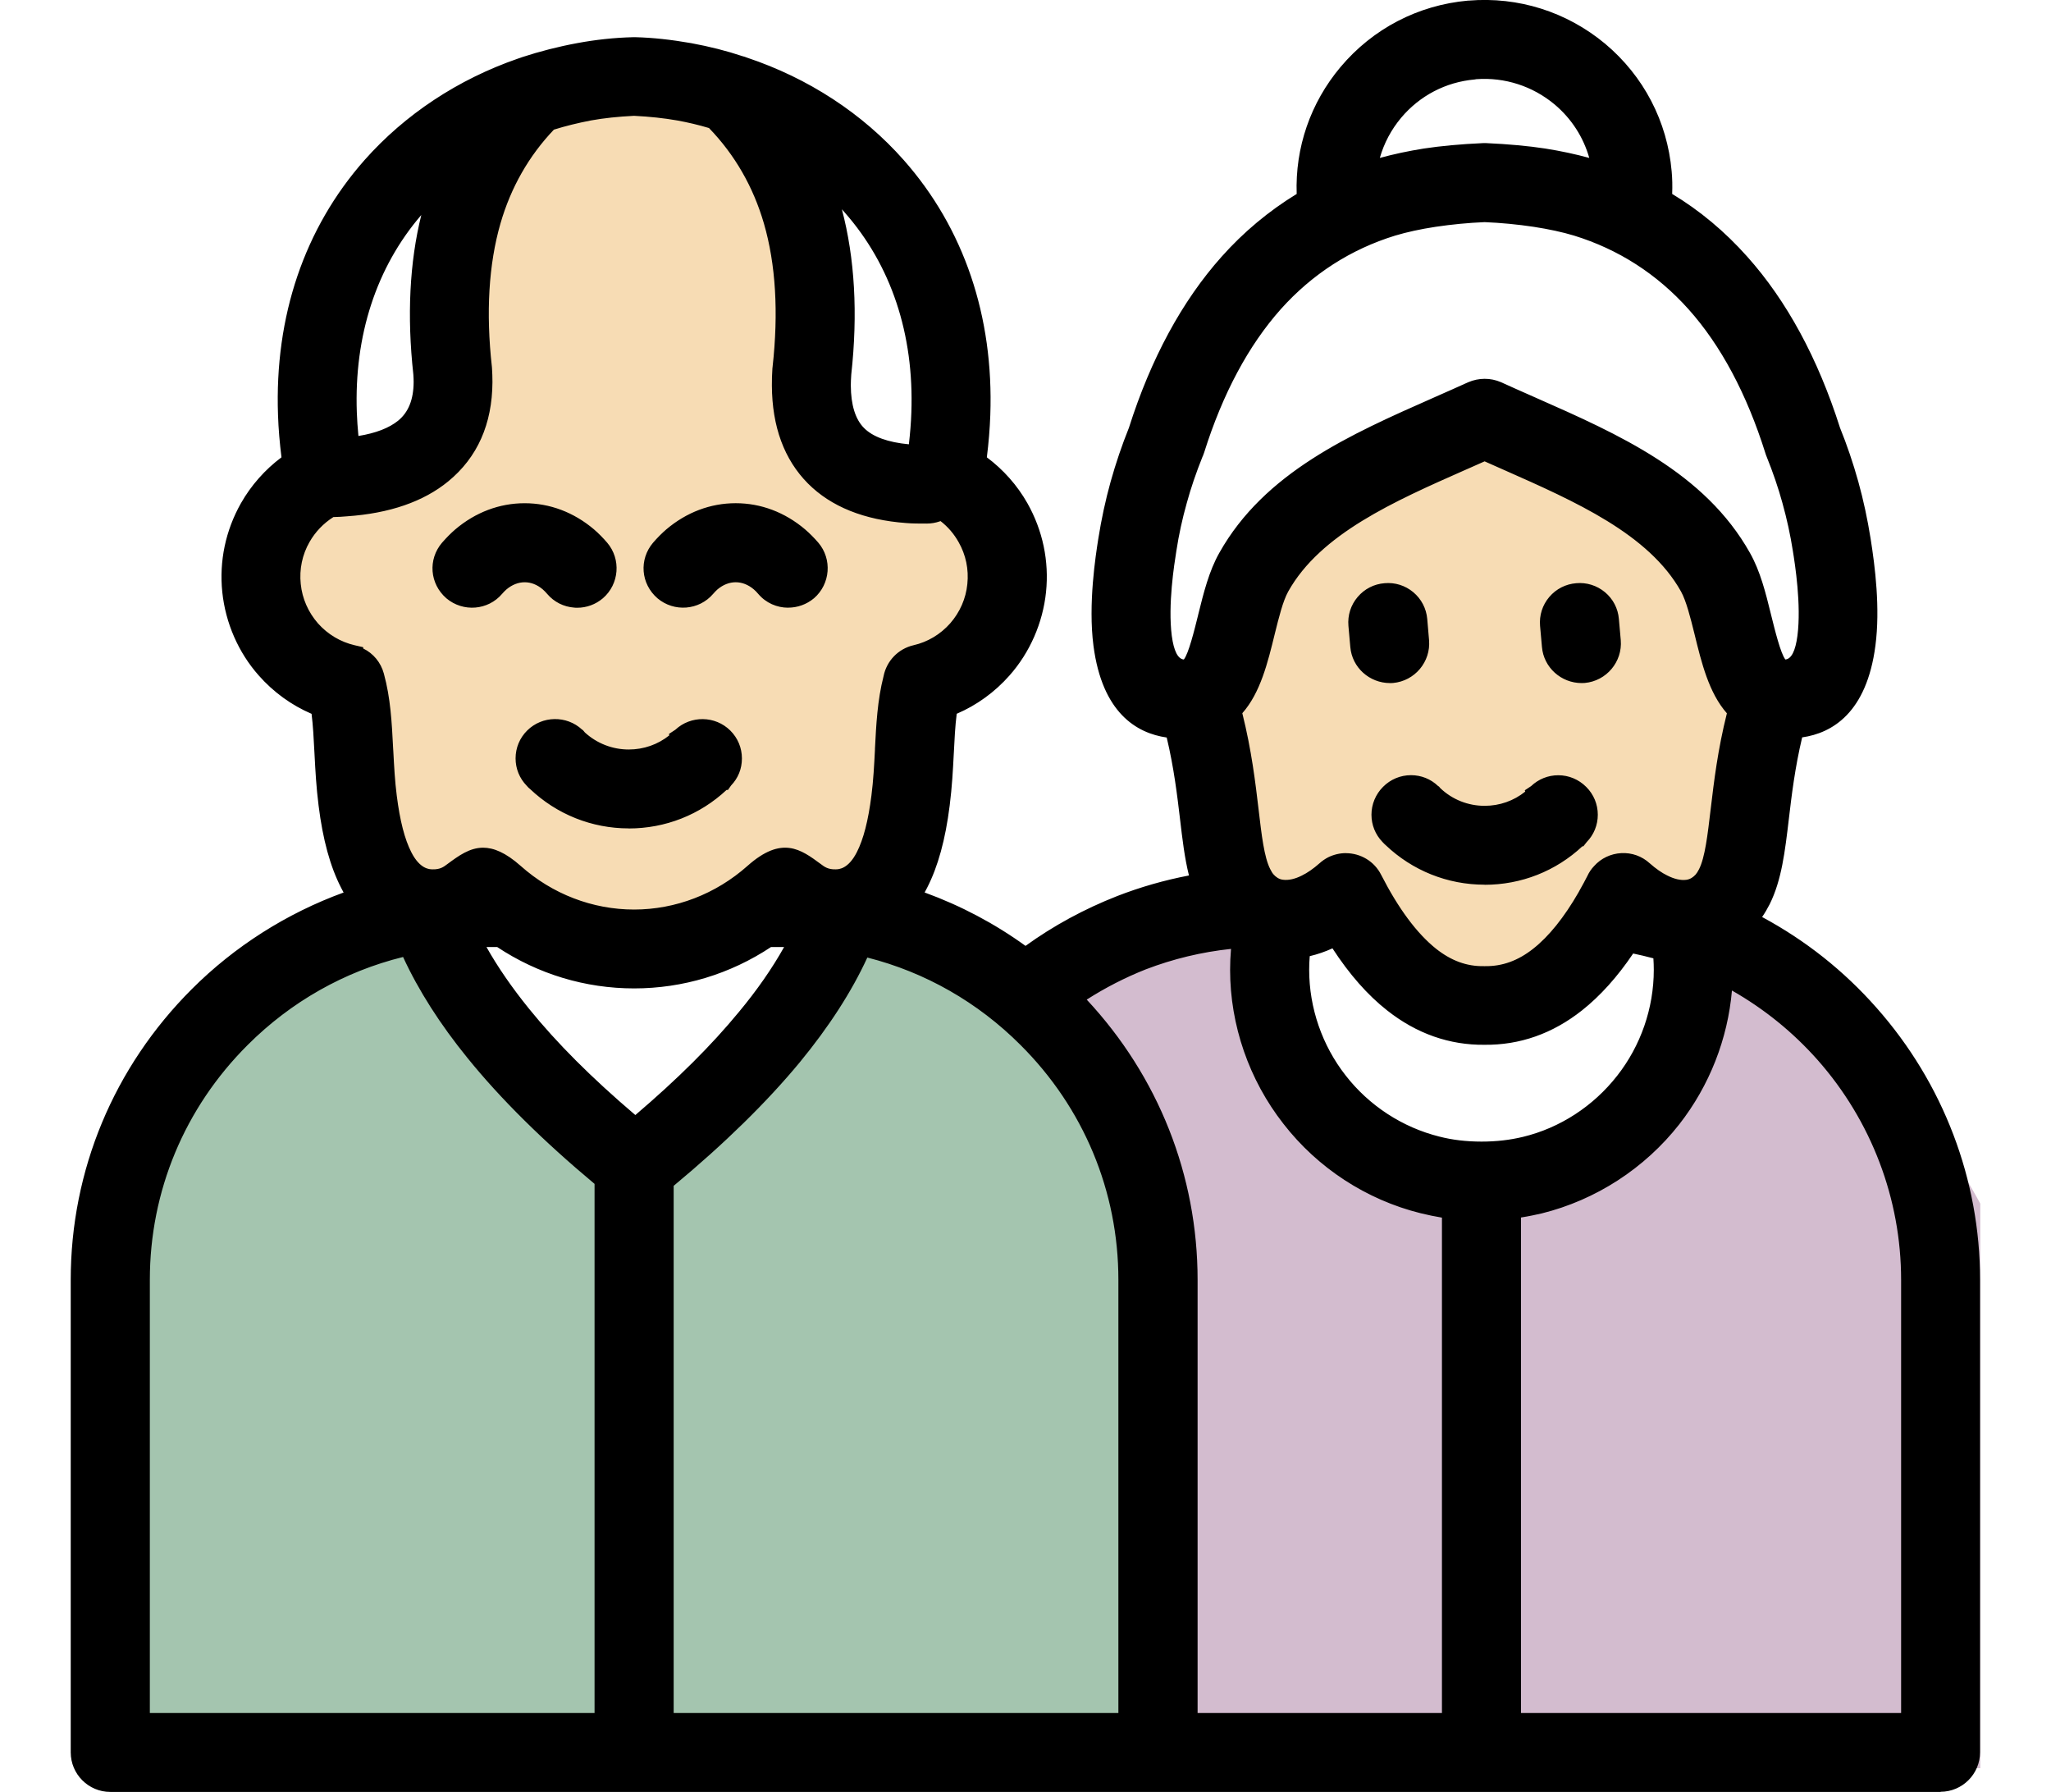
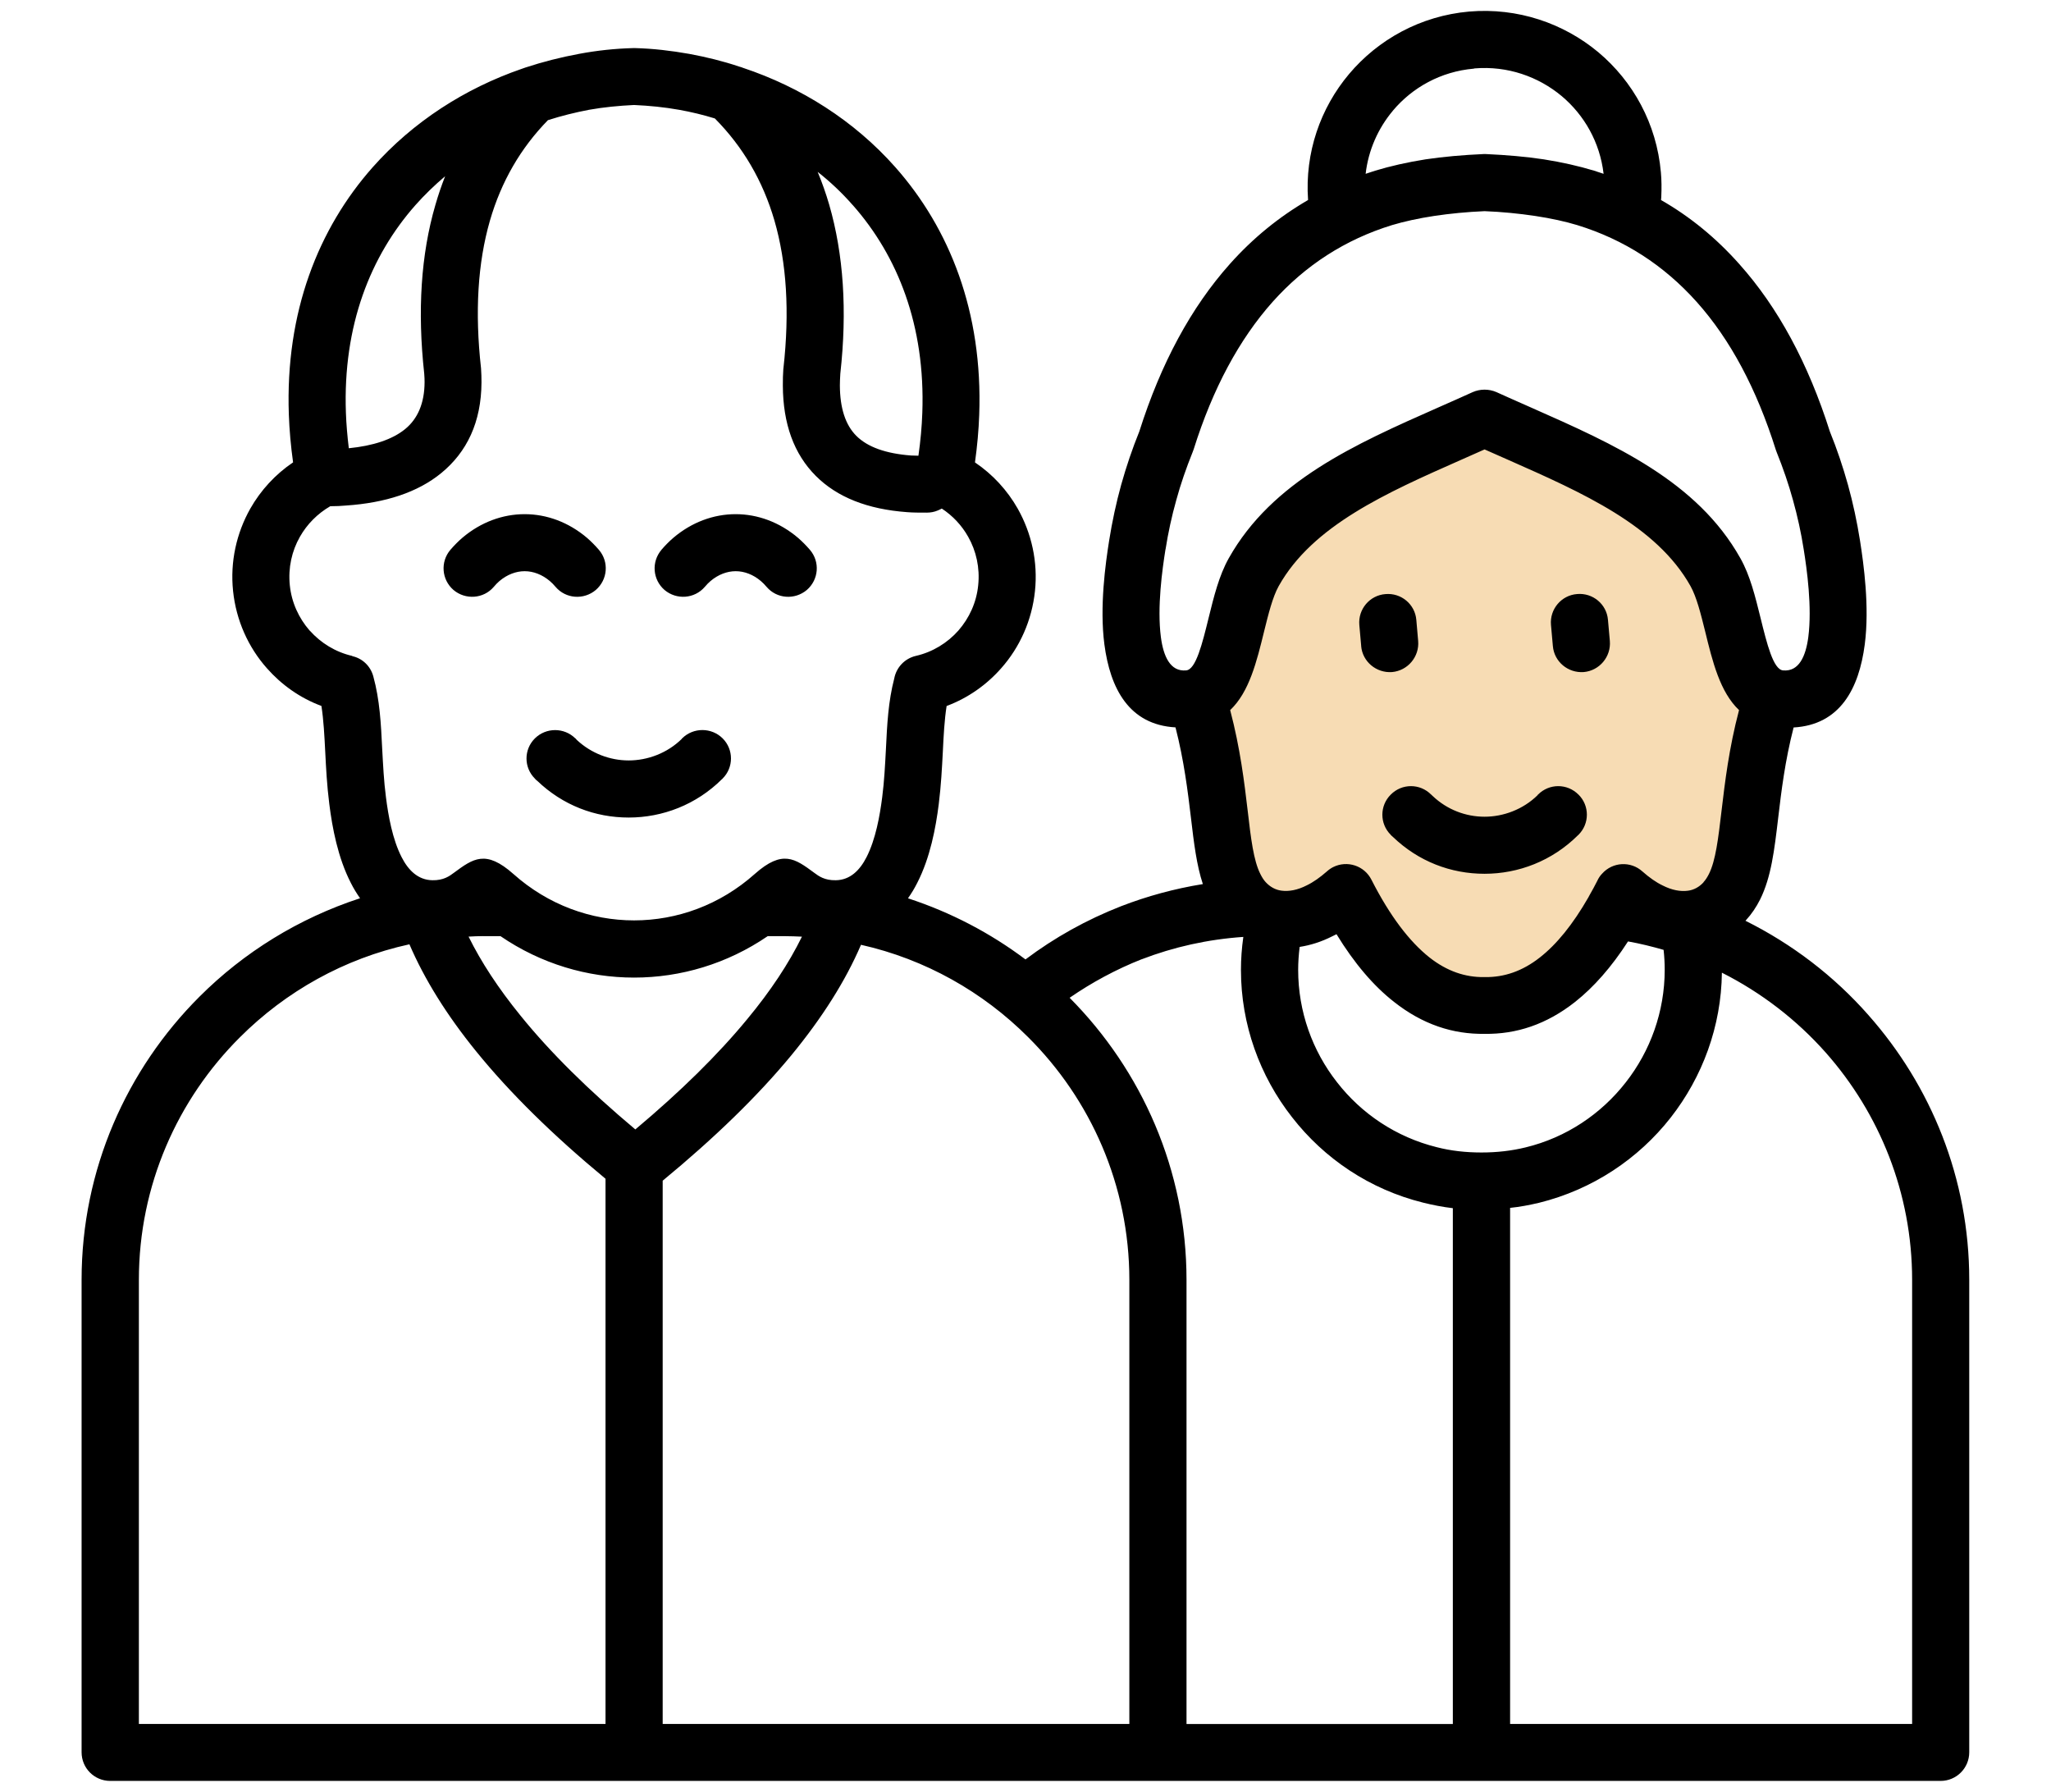
<svg xmlns="http://www.w3.org/2000/svg" width="87" height="76" viewBox="0 0 87 76" fill="none">
  <g clip-path="url(#clip0_584_681)">
-     <path d="M44.5 43.5C45.7 41.5 50 40 52 39.5L54.5 42L56.5 47.5L62 49L69.5 47.5L71.5 39.5H72.5C77.7 40.7 82.667 48.333 84.5 52V75L40 74.5V53C40 48 43 46 44.5 43.5Z" fill="#D3BCCF" />
-     <path d="M9.5 43.5C10.7 41.5 15 40 17 39.5L19.5 42L27 49L36.5 39.5H37.5C42.7 40.7 47.667 48.333 49.5 52V75L5 74.5V53C5 48 8 46 9.5 43.5Z" fill="#A4C5AF" />
    <path d="M54.5 23.5C56.5 21.1 61 19.167 63 18.5L69.5 21L73.5 26.5L75 33.5L73.5 40.5L69.5 39C68 40.5 65 42.5 63 42.5C61 42.5 60.5 42 59 40.5C57.5 39 56 39 53.5 39C51.5 39 52 36.667 52.5 35.5L51.5 28.5C51.667 27.833 52.5 25.9 54.5 23.5Z" fill="#F7DCB4" />
-     <path d="M22 5.5C23.2 3.5 25.833 3.667 27 4C28.833 4.333 32.7 5.1 33.5 5.5C34.5 6 34.5 11 34.5 16C34.5 20 36.5 20.333 37.5 20C38.5 20.167 40.8 20.8 42 22C43.5 23.5 42.5 24.5 42 27C41.6 29 40.167 29.5 39.5 29.5C39.167 31 38.4 34.6 38 37C37.6 39.4 34.833 39.333 33.5 39L27 40C25.833 39.833 22.9 39.3 20.5 38.5C18.1 37.7 16.833 37.167 16.5 37C15.833 34.667 14.2 29.6 13 28C11.5 26 12.5 23 12.5 22C12.5 21 16 20 18 19.5C19.6 19.1 19.667 16 19.5 14.5C19.833 12.333 20.8 7.5 22 5.5Z" fill="#F7DCB4" />
    <path fill-rule="evenodd" clip-rule="evenodd" d="M28.056 23.319C28.215 23.135 28.385 22.961 28.563 22.809C29.345 22.145 30.273 21.807 31.205 21.807C32.138 21.807 33.065 22.145 33.848 22.809C34.026 22.963 34.197 23.135 34.355 23.319C34.792 23.829 34.73 24.585 34.223 25.023C33.714 25.451 32.952 25.401 32.517 24.89C32.439 24.799 32.359 24.715 32.276 24.645C31.951 24.368 31.575 24.226 31.207 24.226C30.839 24.226 30.464 24.368 30.137 24.645C30.055 24.715 29.973 24.799 29.897 24.89C29.46 25.399 28.699 25.451 28.189 25.023C27.682 24.584 27.625 23.829 28.058 23.319H28.056ZM19.105 23.319C19.265 23.135 19.434 22.961 19.612 22.809C20.394 22.145 21.322 21.807 22.255 21.807C23.187 21.807 24.114 22.145 24.897 22.809C25.075 22.963 25.244 23.135 25.404 23.319C25.841 23.829 25.779 24.585 25.272 25.023C24.765 25.451 24.001 25.401 23.566 24.89C23.488 24.799 23.408 24.715 23.325 24.645C22.998 24.368 22.622 24.226 22.255 24.226C21.887 24.226 21.511 24.368 21.184 24.645C21.102 24.715 21.021 24.799 20.945 24.89C20.512 25.399 19.746 25.451 19.237 25.023C18.731 24.584 18.672 23.829 19.105 23.319ZM24.469 31.384C25.083 31.955 25.874 32.252 26.669 32.252C27.465 32.252 28.303 31.946 28.924 31.334L28.92 31.325L28.936 31.315C29.41 30.846 30.178 30.846 30.652 31.315C31.125 31.785 31.125 32.55 30.652 33.02L30.637 33.04H30.631C29.535 34.132 28.102 34.674 26.669 34.674C25.237 34.674 23.869 34.153 22.784 33.112C22.756 33.092 22.73 33.072 22.706 33.042L22.689 33.022C22.215 32.552 22.215 31.787 22.689 31.317C23.163 30.848 23.931 30.848 24.404 31.317L24.421 31.326C24.44 31.347 24.455 31.367 24.471 31.388L24.469 31.384ZM66.957 33.7C67.431 34.169 67.431 34.935 66.957 35.405L66.94 35.425H66.934C65.838 36.517 64.406 37.059 62.973 37.059C61.54 37.059 60.172 36.538 59.086 35.497C59.059 35.477 59.032 35.447 59.008 35.427L58.993 35.407C58.519 34.937 58.519 34.171 58.993 33.702C59.466 33.222 60.234 33.222 60.708 33.702L60.724 33.712C60.741 33.732 60.758 33.752 60.773 33.761C61.386 34.344 62.178 34.639 62.973 34.639C63.768 34.639 64.606 34.333 65.227 33.721L65.223 33.712L65.24 33.702C65.714 33.222 66.481 33.222 66.957 33.702V33.7ZM68.287 27.187C68.343 27.851 67.85 28.443 67.182 28.504C66.514 28.554 65.925 28.064 65.87 27.401L65.79 26.503C65.732 25.839 66.227 25.247 66.895 25.195C67.561 25.134 68.152 25.624 68.207 26.288L68.287 27.185V27.187ZM57.74 27.402L57.66 26.505C57.603 25.841 58.097 25.249 58.766 25.197C59.433 25.136 60.022 25.626 60.078 26.29L60.156 27.187C60.212 27.851 59.719 28.443 59.05 28.504C58.385 28.554 57.794 28.064 57.738 27.401L57.74 27.402ZM81.109 73.118H64.056V51.229C64.472 51.188 64.881 51.107 65.282 51.014C67.557 50.452 69.499 49.147 70.868 47.4C72.217 45.675 73.013 43.531 73.04 41.254C74.718 42.101 76.214 43.255 77.446 44.644C79.721 47.216 81.109 50.595 81.109 54.282V73.118ZM5.891 54.282C5.891 50.27 7.534 46.624 10.18 43.991C12.122 42.051 14.601 40.653 17.367 40.05C18.003 41.53 18.947 43.051 20.201 44.594C21.625 46.35 23.453 48.147 25.685 49.994V73.118H5.891V54.282ZM13.142 26.748C13.607 27.269 14.231 27.657 14.943 27.82V27.829C15.361 27.92 15.712 28.237 15.835 28.686C16.11 29.687 16.16 30.687 16.213 31.779C16.249 32.432 16.282 33.127 16.37 33.8C16.47 34.596 16.648 35.597 17.035 36.352C17.315 36.903 17.728 37.322 18.339 37.333C18.811 37.343 19.066 37.159 19.255 37.016C20.073 36.413 20.601 36.026 21.775 37.066C23.252 38.383 25.075 39.036 26.896 39.036C28.717 39.036 30.54 38.383 32.017 37.066C33.192 36.024 33.719 36.413 34.537 37.016C34.727 37.159 34.979 37.343 35.453 37.333C36.066 37.324 36.477 36.905 36.758 36.352C37.144 35.597 37.322 34.596 37.423 33.8C37.51 33.127 37.544 32.432 37.579 31.779C37.629 30.727 37.679 29.747 37.932 28.778C38.017 28.319 38.365 27.931 38.85 27.818C39.563 27.655 40.188 27.267 40.651 26.746C41.115 26.215 41.422 25.552 41.494 24.817C41.57 24.083 41.41 23.367 41.067 22.764C40.797 22.284 40.416 21.876 39.95 21.57C39.887 21.6 39.829 21.631 39.777 21.651C39.632 21.713 39.476 21.742 39.309 21.742C38.999 21.742 38.722 21.742 38.482 21.722C36.8 21.6 35.509 21.09 34.602 20.181C33.677 19.252 33.214 17.976 33.207 16.353C33.205 16.097 33.212 15.873 33.227 15.66L33.233 15.61C33.498 13.23 33.37 11.148 32.85 9.352C32.359 7.668 31.516 6.228 30.323 5.024C29.825 4.87 29.317 4.748 28.806 4.657C28.177 4.544 27.537 4.482 26.894 4.453C26.253 4.484 25.612 4.545 24.982 4.657C24.395 4.77 23.814 4.913 23.243 5.096C22.085 6.281 21.262 7.7 20.783 9.354C20.264 11.151 20.138 13.234 20.404 15.613L20.407 15.663C20.419 15.826 20.424 16.01 20.424 16.214C20.417 17.909 19.803 19.174 18.72 20.062C17.713 20.889 16.331 21.329 14.686 21.44C14.478 21.46 14.253 21.47 14.01 21.47C13.463 21.787 13.023 22.236 12.722 22.766C12.378 23.369 12.218 24.083 12.293 24.819C12.367 25.553 12.674 26.217 13.138 26.748H13.142ZM17.622 8.7C18.012 8.26 18.436 7.852 18.882 7.474C18.726 7.872 18.586 8.28 18.466 8.7C17.856 10.793 17.702 13.182 17.995 15.847C18.007 15.99 18.01 16.112 18.01 16.205C18.007 17.113 17.711 17.766 17.189 18.195C16.643 18.643 15.82 18.909 14.796 19.011C14.733 18.49 14.69 17.989 14.673 17.51C14.539 13.805 15.717 10.854 17.622 8.7ZM36.174 8.7C38.077 10.853 39.257 13.805 39.123 17.51C39.103 18.093 39.047 18.705 38.958 19.328C38.855 19.328 38.751 19.319 38.644 19.319C37.573 19.237 36.798 18.961 36.321 18.482C35.862 18.022 35.63 17.308 35.626 16.348C35.626 16.205 35.633 16.042 35.645 15.847C35.942 13.173 35.782 10.784 35.173 8.679C35.033 8.199 34.87 7.739 34.684 7.29C35.217 7.709 35.715 8.178 36.172 8.7H36.174ZM28.11 50.076C30.315 48.258 32.133 46.493 33.56 44.766C34.879 43.164 35.866 41.601 36.522 40.071C39.251 40.683 41.697 42.072 43.614 43.991C46.26 46.624 47.905 50.27 47.905 54.282V73.118H28.11V50.076ZM20.491 39.703C20.285 39.703 20.08 39.713 19.876 39.724C20.409 40.805 21.141 41.92 22.078 43.073C23.341 44.635 24.966 46.239 26.95 47.902C28.87 46.289 30.451 44.737 31.694 43.227C32.686 42.033 33.461 40.859 34.017 39.726C33.781 39.716 33.543 39.705 33.303 39.705H32.564C30.845 40.879 28.872 41.462 26.896 41.462C24.921 41.462 22.949 40.879 21.231 39.705H20.491V39.703ZM48.427 40.684C47.342 41.113 46.318 41.666 45.372 42.318C48.432 45.401 50.33 49.629 50.33 54.284V73.12H61.627V51.242C61.198 51.192 60.778 51.109 60.366 51.007C58.101 50.445 56.17 49.139 54.806 47.383C53.438 45.638 52.639 43.453 52.639 41.135C52.639 40.675 52.673 40.206 52.74 39.737C51.231 39.839 49.782 40.165 48.427 40.686V40.684ZM49.438 23.298C49.302 24.155 49.077 25.748 49.243 27.024C49.35 27.831 49.637 28.495 50.313 28.433C50.727 28.404 50.999 27.3 51.27 26.197C51.489 25.309 51.709 24.411 52.123 23.675C53.959 20.407 57.469 18.846 60.983 17.293C61.583 17.028 62.183 16.763 62.471 16.63C62.78 16.496 63.144 16.487 63.476 16.63C63.764 16.763 64.365 17.028 64.965 17.293C68.477 18.846 71.991 20.407 73.823 23.675C74.239 24.409 74.456 25.309 74.677 26.197C74.949 27.3 75.22 28.402 75.635 28.433C76.311 28.495 76.597 27.831 76.705 27.024C76.87 25.748 76.647 24.155 76.51 23.298C76.4 22.594 76.248 21.9 76.054 21.205C75.869 20.531 75.636 19.856 75.361 19.172C75.348 19.142 75.337 19.111 75.328 19.081C74.512 16.489 73.394 14.395 71.97 12.804C70.58 11.251 68.893 10.159 66.903 9.547C66.396 9.393 65.793 9.261 65.119 9.159C64.437 9.057 63.714 8.985 62.975 8.956C62.237 8.987 61.514 9.057 60.832 9.159C60.158 9.261 59.556 9.395 59.048 9.547C57.06 10.159 55.371 11.251 53.981 12.804C52.565 14.397 51.448 16.468 50.635 19.052C50.621 19.092 50.608 19.133 50.59 19.174C50.315 19.858 50.081 20.531 49.897 21.206C49.702 21.9 49.551 22.596 49.441 23.298H49.438ZM59.08 4.698C59.912 3.707 61.12 3.034 62.51 2.912L62.553 2.901C63.945 2.787 65.251 3.247 66.243 4.074C67.204 4.881 67.865 6.035 68.022 7.372C67.888 7.331 67.752 7.279 67.615 7.238C66.974 7.043 66.252 6.88 65.481 6.758C64.736 6.645 63.909 6.574 63.027 6.534H62.928C62.046 6.574 61.217 6.647 60.472 6.758C59.701 6.88 58.98 7.043 58.337 7.238C58.199 7.279 58.063 7.331 57.928 7.372C58.043 6.372 58.456 5.443 59.082 4.698H59.08ZM72.258 37.417C72.344 37.326 72.422 37.202 72.489 37.07C72.777 36.499 72.886 35.559 73.024 34.396C73.169 33.181 73.336 31.751 73.767 30.117C72.96 29.352 72.643 28.064 72.327 26.768C72.147 26.043 71.966 25.318 71.71 24.86C70.27 22.288 67.13 20.899 63.989 19.51C63.69 19.376 63.393 19.244 62.973 19.061C62.555 19.244 62.257 19.378 61.96 19.51C58.82 20.899 55.679 22.286 54.239 24.86C53.983 25.32 53.803 26.045 53.624 26.768C53.307 28.064 52.991 29.352 52.182 30.117C52.612 31.751 52.782 33.179 52.926 34.396C53.061 35.56 53.173 36.499 53.463 37.07C53.528 37.203 53.606 37.326 53.691 37.417C53.871 37.611 54.1 37.743 54.36 37.775C54.667 37.816 55.033 37.754 55.431 37.55C55.707 37.417 55.995 37.213 56.285 36.959C56.363 36.888 56.453 36.825 56.551 36.775C57.147 36.478 57.876 36.714 58.177 37.317C58.963 38.858 59.784 39.93 60.632 40.605C61.382 41.196 62.159 41.452 62.954 41.441H63.001C63.796 41.45 64.573 41.196 65.323 40.605C66.026 40.054 66.712 39.216 67.375 38.062C67.39 38.032 67.406 38.001 67.423 37.971C67.535 37.777 67.646 37.573 67.754 37.359C67.804 37.248 67.871 37.144 67.96 37.053C68.406 36.553 69.174 36.512 69.67 36.962C69.96 37.218 70.248 37.422 70.525 37.554C70.924 37.758 71.29 37.819 71.595 37.778C71.853 37.747 72.084 37.615 72.262 37.42L72.258 37.417ZM70.614 41.133C70.614 40.857 70.599 40.571 70.567 40.286C70.073 40.143 69.571 40.02 69.058 39.928C68.354 41.02 67.603 41.868 66.817 42.491C65.604 43.45 64.316 43.869 62.973 43.848C61.631 43.869 60.343 43.45 59.13 42.491C58.27 41.818 57.454 40.868 56.692 39.622C56.631 39.653 56.571 39.683 56.508 39.713C56.044 39.948 55.581 40.091 55.129 40.161C55.089 40.488 55.066 40.814 55.066 41.131C55.066 42.908 55.672 44.572 56.713 45.899C57.751 47.236 59.221 48.227 60.944 48.655C61.54 48.809 62.176 48.88 62.841 48.88C63.506 48.88 64.127 48.807 64.712 48.664C66.44 48.245 67.916 47.246 68.96 45.909C70.002 44.581 70.614 42.908 70.614 41.131V41.133ZM79.256 43.053C77.799 41.398 76.025 40.041 74.038 39.051C74.044 39.051 74.051 39.041 74.059 39.03C74.295 38.774 74.495 38.479 74.659 38.153C75.131 37.203 75.265 36.07 75.43 34.672C75.56 33.569 75.716 32.272 76.082 30.854C78.058 30.741 78.857 29.199 79.1 27.332C79.308 25.739 79.053 23.912 78.899 22.931C78.771 22.124 78.6 21.329 78.388 20.563C78.171 19.788 77.916 19.031 77.621 18.306C76.701 15.407 75.421 13.037 73.778 11.2C72.799 10.098 71.689 9.187 70.458 8.484C70.461 8.433 70.465 8.392 70.469 8.351V8.34C70.485 7.982 70.482 7.635 70.452 7.309C70.272 5.246 69.27 3.449 67.797 2.214C66.325 0.988 64.383 0.315 62.321 0.49H62.319C60.256 0.673 58.457 1.675 57.222 3.143C56.012 4.583 55.343 6.472 55.486 8.483C54.256 9.197 53.149 10.096 52.167 11.198C50.527 13.035 49.246 15.404 48.327 18.302C48.033 19.027 47.777 19.782 47.559 20.559C47.347 21.325 47.176 22.121 47.048 22.927C46.892 23.909 46.638 25.735 46.846 27.328C47.091 29.196 47.888 30.739 49.863 30.85C50.227 32.269 50.384 33.565 50.516 34.668C50.644 35.761 50.757 36.69 51.023 37.496C49.821 37.691 48.659 38.007 47.554 38.435C46.093 39.006 44.733 39.763 43.499 40.692C42.007 39.57 40.327 38.691 38.515 38.099C38.66 37.895 38.79 37.68 38.907 37.447C39.458 36.374 39.694 35.108 39.82 34.108C39.92 33.302 39.957 32.577 39.993 31.892C40.026 31.199 40.061 30.535 40.154 29.943C41.059 29.606 41.849 29.046 42.47 28.341C43.258 27.453 43.774 26.308 43.902 25.064C44.031 23.829 43.757 22.614 43.17 21.572C42.73 20.797 42.113 20.122 41.357 19.612C41.453 18.918 41.514 18.243 41.537 17.59C41.693 13.221 40.275 9.688 37.982 7.095C36.23 5.115 33.972 3.696 31.519 2.878C31.469 2.858 31.415 2.837 31.361 2.826C30.665 2.591 29.953 2.418 29.234 2.285C28.476 2.151 27.712 2.06 26.95 2.04H26.854C26.088 2.06 25.319 2.142 24.559 2.285C23.786 2.428 23.024 2.622 22.279 2.867C22.229 2.888 22.18 2.899 22.132 2.919C19.733 3.746 17.527 5.156 15.808 7.094C13.514 9.686 12.096 13.219 12.252 17.588C12.276 18.241 12.335 18.916 12.432 19.61C11.676 20.12 11.059 20.795 10.618 21.57C10.03 22.612 9.758 23.827 9.886 25.062C10.015 26.308 10.531 27.451 11.319 28.339C11.94 29.044 12.729 29.606 13.634 29.941C13.727 30.533 13.761 31.197 13.796 31.89C13.831 32.575 13.867 33.3 13.969 34.106C14.095 35.108 14.331 36.373 14.881 37.445C14.998 37.68 15.13 37.893 15.273 38.097C12.677 38.945 10.349 40.384 8.461 42.272C5.375 45.354 3.461 49.603 3.461 54.278V74.318C3.461 74.991 4.003 75.533 4.674 75.533H82.318C82.987 75.533 83.532 74.991 83.532 74.318V54.278C83.532 49.979 81.911 46.05 79.252 43.049L79.256 43.053Z" fill="black" />
-     <path d="M82.322 76H4.678C3.753 76 3 75.247 3 74.322V54.282C3 49.638 4.825 45.258 8.138 41.949C9.946 40.141 12.161 38.733 14.575 37.854C14.537 37.789 14.504 37.723 14.471 37.656C14.008 36.756 13.694 35.614 13.514 34.167C13.415 33.383 13.378 32.689 13.343 32.018L13.335 31.87C13.306 31.302 13.278 30.763 13.216 30.275C12.369 29.913 11.598 29.355 10.975 28.648C10.113 27.677 9.565 26.421 9.429 25.112C9.294 23.803 9.567 22.501 10.219 21.345C10.65 20.587 11.241 19.917 11.94 19.396C11.864 18.79 11.813 18.191 11.793 17.607C11.642 13.414 12.913 9.673 15.465 6.787C17.18 4.851 19.43 3.364 21.972 2.485C22.006 2.472 22.037 2.461 22.07 2.452C22.084 2.448 22.095 2.444 22.108 2.439L22.137 2.427C22.896 2.179 23.682 1.977 24.479 1.83C25.259 1.684 26.055 1.598 26.846 1.578H26.948H26.967C27.693 1.597 28.463 1.68 29.319 1.83C30.113 1.977 30.821 2.157 31.49 2.381C31.564 2.398 31.629 2.422 31.685 2.444C34.29 3.314 36.59 4.816 38.335 6.789C40.886 9.675 42.157 13.415 42.007 17.607C41.986 18.181 41.938 18.782 41.86 19.396C42.559 19.917 43.152 20.585 43.581 21.343C44.233 22.499 44.506 23.801 44.371 25.11C44.235 26.418 43.685 27.675 42.823 28.647C42.2 29.353 41.431 29.911 40.582 30.273C40.515 30.802 40.487 31.388 40.461 31.914L40.457 31.979C40.422 32.662 40.385 33.366 40.284 34.166C40.102 35.612 39.788 36.755 39.324 37.658C39.29 37.723 39.257 37.788 39.221 37.852C40.755 38.411 42.191 39.169 43.501 40.117C44.687 39.26 45.993 38.552 47.385 38.006C48.366 37.624 49.389 37.331 50.434 37.131C50.248 36.389 50.153 35.575 50.053 34.724C49.938 33.754 49.797 32.563 49.49 31.28C48.21 31.096 46.755 30.234 46.383 27.389C46.151 25.611 46.48 23.537 46.587 22.857C46.719 22.018 46.896 21.204 47.109 20.437C47.331 19.643 47.593 18.873 47.886 18.146C48.819 15.207 50.142 12.766 51.816 10.89C52.749 9.842 53.821 8.948 55.003 8.226C54.934 6.261 55.588 4.36 56.861 2.845C58.231 1.216 60.152 0.215 62.272 0.026H62.296C64.407 -0.149 66.461 0.502 68.088 1.856C69.722 3.227 70.723 5.148 70.909 7.266C70.937 7.564 70.944 7.885 70.931 8.225C72.1 8.928 73.171 9.823 74.118 10.888C75.791 12.759 77.114 15.2 78.05 18.143C78.344 18.868 78.606 19.637 78.827 20.431C79.042 21.204 79.217 22.018 79.349 22.851C79.537 24.036 79.76 25.796 79.552 27.384C79.18 30.229 77.725 31.091 76.445 31.274C76.138 32.556 75.997 33.746 75.882 34.718C75.716 36.118 75.575 37.329 75.066 38.351C74.969 38.542 74.863 38.722 74.746 38.893C76.59 39.885 78.219 41.178 79.596 42.739C82.43 45.938 83.991 50.035 83.991 54.276V74.316C83.991 75.241 83.238 75.994 82.313 75.994L82.322 76ZM22.438 3.305C22.407 3.316 22.377 3.327 22.347 3.336C22.336 3.34 22.323 3.344 22.312 3.347L22.286 3.357C19.889 4.184 17.771 5.582 16.16 7.401C13.768 10.105 12.579 13.621 12.72 17.573C12.742 18.215 12.802 18.879 12.897 19.547L12.938 19.832L12.698 19.993C12.012 20.455 11.436 21.078 11.029 21.798C10.472 22.785 10.239 23.895 10.355 25.014C10.47 26.13 10.938 27.202 11.674 28.031C12.261 28.697 12.997 29.207 13.803 29.507L14.058 29.602L14.101 29.869C14.195 30.471 14.229 31.126 14.264 31.82L14.272 31.966C14.305 32.621 14.341 33.298 14.437 34.047C14.604 35.384 14.889 36.426 15.301 37.233C15.403 37.437 15.52 37.632 15.662 37.832L16.02 38.344L15.424 38.539C12.932 39.351 10.641 40.757 8.798 42.6C5.659 45.734 3.933 49.883 3.933 54.278V74.318C3.933 74.731 4.269 75.069 4.682 75.069H82.326C82.738 75.069 83.075 74.731 83.075 74.318V54.278C83.075 50.263 81.596 46.383 78.912 43.355C77.491 41.739 75.783 40.43 73.836 39.46L72.074 38.581H73.834C73.992 38.39 74.129 38.175 74.248 37.94C74.685 37.062 74.813 35.981 74.973 34.611C75.101 33.533 75.259 32.192 75.636 30.731L75.72 30.403L76.058 30.384C77.534 30.301 78.379 29.281 78.643 27.265C78.858 25.626 78.546 23.647 78.442 22.998C78.316 22.198 78.147 21.419 77.942 20.681C77.729 19.916 77.476 19.172 77.192 18.476L77.179 18.443C76.281 15.617 75.021 13.282 73.433 11.505C72.485 10.439 71.407 9.556 70.227 8.883L69.976 8.74L69.993 8.453C69.995 8.418 69.999 8.388 70.001 8.358L70.004 8.316C70.021 7.971 70.015 7.644 69.989 7.349C69.824 5.474 68.939 3.777 67.498 2.568C66.055 1.368 64.231 0.794 62.36 0.949H62.339C60.474 1.122 58.783 2.006 57.578 3.44C56.399 4.844 55.821 6.622 55.951 8.449L55.971 8.736L55.72 8.881C54.526 9.575 53.446 10.457 52.515 11.503C50.924 13.286 49.664 15.619 48.771 18.441L48.758 18.476C48.473 19.176 48.221 19.917 48.007 20.683C47.803 21.416 47.635 22.197 47.507 23C47.405 23.649 47.091 25.622 47.306 27.267C47.57 29.283 48.416 30.303 49.891 30.386L50.231 30.405L50.317 30.733C50.692 32.194 50.852 33.535 50.98 34.613C51.097 35.618 51.209 36.565 51.467 37.35L51.638 37.865L51.101 37.953C49.941 38.14 48.808 38.448 47.726 38.867C46.303 39.423 44.976 40.163 43.785 41.061L43.505 41.272L43.224 41.061C41.764 39.961 40.132 39.112 38.376 38.539L37.78 38.344L38.142 37.832C38.279 37.635 38.397 37.443 38.499 37.239C38.915 36.428 39.197 35.386 39.367 34.051C39.463 33.287 39.498 32.597 39.534 31.933L39.537 31.87C39.569 31.234 39.604 30.51 39.705 29.872L39.747 29.605L40.002 29.511C40.808 29.21 41.546 28.7 42.131 28.036C42.867 27.207 43.336 26.136 43.451 25.017C43.566 23.899 43.334 22.788 42.776 21.802C42.369 21.084 41.791 20.459 41.108 19.997L40.868 19.836L40.909 19.55C41.004 18.871 41.063 18.207 41.085 17.577C41.227 13.627 40.037 10.109 37.646 7.405C36.005 5.55 33.84 4.139 31.384 3.321L31.358 3.312C31.343 3.306 31.302 3.29 31.287 3.286L31.224 3.269C30.59 3.056 29.916 2.884 29.161 2.745C28.355 2.604 27.63 2.526 26.95 2.507H26.866C26.138 2.528 25.391 2.607 24.657 2.745C23.904 2.884 23.163 3.073 22.45 3.306L22.438 3.305ZM81.573 73.582H63.592V50.81L64.011 50.769C64.435 50.728 64.859 50.638 65.18 50.565C67.271 50.048 69.164 48.824 70.504 47.118C71.816 45.439 72.552 43.355 72.578 41.252L72.587 40.508L73.252 40.844C74.986 41.719 76.515 42.895 77.797 44.34C80.235 47.095 81.577 50.628 81.577 54.283V73.583L81.573 73.582ZM64.519 72.654H80.642V54.282C80.642 50.851 79.382 47.537 77.097 44.952C76.053 43.776 74.834 42.789 73.466 42.01C73.291 44.056 72.513 46.047 71.232 47.685C69.766 49.554 67.693 50.897 65.392 51.465C65.141 51.522 64.84 51.587 64.519 51.637V72.654ZM62.094 73.582H49.867V54.282C49.867 49.91 48.154 45.777 45.043 42.643L44.653 42.249L45.108 41.934C46.095 41.252 47.154 40.686 48.256 40.25H48.26C49.681 39.703 51.179 39.373 52.708 39.269L53.281 39.23L53.201 39.796C53.138 40.245 53.104 40.694 53.104 41.129C53.104 43.271 53.838 45.389 55.172 47.092C56.503 48.805 58.385 50.033 60.477 50.552C60.903 50.658 61.297 50.73 61.681 50.776L62.092 50.825V73.578L62.094 73.582ZM50.796 72.654H61.165V51.643C60.871 51.594 60.572 51.533 60.256 51.455C57.963 50.886 55.897 49.54 54.442 47.665C52.983 45.803 52.179 43.481 52.179 41.133C52.179 40.84 52.192 40.543 52.218 40.245C50.974 40.376 49.761 40.669 48.6 41.114C47.732 41.458 46.892 41.888 46.097 42.396C49.133 45.651 50.8 49.851 50.8 54.282V72.654H50.796ZM48.369 73.582H27.645V49.859L27.814 49.719C29.996 47.922 31.809 46.157 33.201 44.473C34.487 42.91 35.461 41.367 36.094 39.891L36.247 39.536L36.624 39.622C39.389 40.243 41.92 41.641 43.943 43.666C46.797 46.507 48.369 50.278 48.369 54.285V73.585V73.582ZM28.574 72.654H47.44V54.282C47.44 50.523 45.965 46.986 43.287 44.319C41.477 42.507 39.238 41.231 36.791 40.612C36.126 42.059 35.161 43.553 33.92 45.061C32.525 46.747 30.728 48.507 28.576 50.294V72.654H28.574ZM26.149 73.582H5.427V54.282C5.427 50.274 6.999 46.504 9.853 43.663C11.904 41.613 14.469 40.208 17.269 39.597L17.644 39.516L17.795 39.868C18.419 41.32 19.35 42.813 20.564 44.302C21.952 46.016 23.774 47.811 25.982 49.638L26.149 49.777V73.582ZM6.356 72.654H25.22V50.211C23.041 48.392 21.231 46.602 19.841 44.885C18.672 43.449 17.752 42.007 17.098 40.588C14.616 41.2 12.345 42.483 10.509 44.317C7.831 46.984 6.356 50.521 6.356 54.28V72.652V72.654ZM62.841 49.345C62.124 49.345 61.447 49.265 60.828 49.106C59.061 48.666 57.469 47.628 56.346 46.185C55.222 44.749 54.604 42.956 54.604 41.133C54.604 40.801 54.626 40.456 54.67 40.106L54.713 39.759L55.059 39.705C55.484 39.638 55.902 39.501 56.3 39.301C56.365 39.269 56.425 39.24 56.482 39.21L56.865 39.015L57.088 39.38C57.807 40.556 58.589 41.48 59.416 42.125C60.513 42.993 61.678 43.408 62.965 43.384C64.277 43.407 65.435 42.993 66.529 42.127C67.286 41.526 68.007 40.703 68.668 39.677L68.835 39.418L69.14 39.471C69.642 39.562 70.151 39.683 70.697 39.84L70.996 39.928L71.03 40.237C71.061 40.538 71.078 40.838 71.078 41.135C71.078 42.964 70.456 44.762 69.326 46.2C68.189 47.654 66.591 48.692 64.824 49.12C64.205 49.271 63.538 49.349 62.843 49.349L62.841 49.345ZM55.557 40.551C55.54 40.749 55.533 40.944 55.533 41.131C55.533 42.748 56.083 44.34 57.081 45.614C58.077 46.895 59.489 47.815 61.057 48.206C61.603 48.347 62.203 48.418 62.843 48.418C63.482 48.418 64.058 48.349 64.604 48.217C66.169 47.839 67.587 46.917 68.596 45.627C69.599 44.351 70.151 42.756 70.151 41.133C70.151 40.972 70.145 40.809 70.134 40.645C69.839 40.566 69.555 40.499 69.276 40.441C68.607 41.432 67.878 42.242 67.107 42.852C65.855 43.843 64.465 44.328 62.965 44.312C61.49 44.327 60.093 43.844 58.84 42.854C58.017 42.209 57.237 41.324 56.521 40.222C56.209 40.365 55.886 40.475 55.557 40.553V40.551ZM26.95 48.507L26.651 48.256C24.605 46.541 22.992 44.94 21.716 43.364C20.762 42.188 20.004 41.033 19.46 39.929L19.148 39.297L19.854 39.262C20.069 39.251 20.279 39.241 20.493 39.241H21.376L21.494 39.323C23.1 40.419 24.967 40.998 26.898 40.998C28.829 40.998 30.698 40.419 32.303 39.323L32.422 39.241H33.305C33.552 39.241 33.796 39.253 34.032 39.262L34.742 39.291L34.435 39.929C33.857 41.107 33.054 42.316 32.053 43.523C30.797 45.05 29.224 46.598 27.249 48.258L26.95 48.508V48.507ZM20.636 40.167C21.112 41.013 21.716 41.888 22.438 42.78C23.615 44.234 25.092 45.712 26.95 47.292C28.741 45.766 30.178 44.336 31.335 42.93C32.108 42.001 32.753 41.074 33.261 40.165H32.707C30.973 41.315 28.968 41.921 26.898 41.921C24.828 41.921 22.823 41.315 21.089 40.165H20.636V40.167ZM62.9 41.903C61.992 41.903 61.128 41.587 60.34 40.966C59.418 40.232 58.55 39.075 57.761 37.526C57.577 37.155 57.127 37.007 56.755 37.19C56.702 37.218 56.646 37.257 56.599 37.3C56.259 37.6 55.936 37.823 55.631 37.969C55.183 38.197 54.719 38.292 54.297 38.236C53.946 38.196 53.617 38.021 53.349 37.734C53.238 37.613 53.134 37.459 53.045 37.276C52.719 36.63 52.606 35.668 52.465 34.451C52.32 33.229 52.154 31.842 51.733 30.238L51.662 29.973L51.861 29.783C52.573 29.108 52.877 27.864 53.171 26.66C53.355 25.919 53.542 25.153 53.832 24.635C55.349 21.926 58.614 20.483 61.771 19.088L61.888 19.037C62.15 18.92 62.421 18.799 62.785 18.64L62.973 18.558L63.16 18.64C63.501 18.79 63.763 18.905 64.008 19.014L64.179 19.09C67.338 20.489 70.603 21.931 72.115 24.637C72.401 25.151 72.593 25.919 72.777 26.66C73.07 27.866 73.373 29.108 74.087 29.785L74.285 29.974L74.215 30.24C73.795 31.827 73.631 33.207 73.486 34.423L73.483 34.455C73.34 35.675 73.226 36.638 72.901 37.283C72.81 37.467 72.708 37.619 72.596 37.737C72.332 38.023 72.004 38.197 71.643 38.24C71.229 38.296 70.762 38.201 70.305 37.967C70.012 37.826 69.688 37.604 69.356 37.311C69.203 37.174 69.016 37.105 68.815 37.116C68.616 37.127 68.434 37.215 68.302 37.363C68.241 37.426 68.204 37.483 68.174 37.55L68.165 37.569C68.062 37.771 67.951 37.978 67.823 38.201C67.811 38.221 67.8 38.24 67.791 38.26L67.772 38.296C67.096 39.473 66.368 40.373 65.606 40.972C64.803 41.604 63.93 41.917 62.989 41.908H62.949C62.932 41.908 62.915 41.908 62.898 41.908L62.9 41.903ZM57.088 36.185C57.707 36.185 58.298 36.525 58.589 37.109C59.318 38.535 60.102 39.59 60.918 40.241C61.557 40.745 62.213 40.99 62.945 40.977H62.999C63.727 40.986 64.392 40.745 65.034 40.239C65.699 39.716 66.347 38.911 66.96 37.845C66.977 37.81 66.998 37.775 67.018 37.737C67.135 37.533 67.237 37.342 67.332 37.155C67.405 36.998 67.501 36.853 67.622 36.729C67.91 36.406 68.321 36.208 68.769 36.183C69.218 36.159 69.646 36.311 69.978 36.614C70.242 36.847 70.495 37.022 70.721 37.131C71.021 37.283 71.296 37.346 71.53 37.315C71.708 37.292 71.838 37.187 71.916 37.101H71.918C71.966 37.048 72.022 36.962 72.072 36.862C72.323 36.363 72.433 35.425 72.561 34.342L72.565 34.31C72.706 33.127 72.864 31.796 73.252 30.253C72.487 29.385 72.176 28.113 71.875 26.879C71.706 26.199 71.53 25.492 71.305 25.086C69.943 22.649 66.823 21.271 63.807 19.936L63.631 19.858C63.432 19.771 63.225 19.678 62.975 19.567C62.703 19.687 62.482 19.786 62.269 19.88L62.15 19.932C59.13 21.267 56.01 22.645 54.646 25.084C54.418 25.492 54.245 26.197 54.076 26.877C53.775 28.111 53.463 29.383 52.697 30.249C53.089 31.814 53.255 33.207 53.388 34.338C53.515 35.421 53.624 36.356 53.879 36.858C53.929 36.962 53.983 37.046 54.033 37.098C54.113 37.185 54.243 37.291 54.416 37.311C54.657 37.344 54.932 37.281 55.221 37.135C55.458 37.02 55.711 36.845 55.979 36.608C56.079 36.517 56.202 36.432 56.337 36.361C56.581 36.241 56.839 36.183 57.092 36.183L57.088 36.185ZM26.896 39.503C24.906 39.503 22.977 38.761 21.467 37.415C20.575 36.623 20.311 36.816 19.53 37.391C19.339 37.535 18.971 37.812 18.33 37.797C17.834 37.789 17.133 37.569 16.62 36.563C16.284 35.907 16.059 35.048 15.909 33.858C15.825 33.205 15.79 32.545 15.756 31.909L15.749 31.781C15.693 30.692 15.647 29.754 15.387 28.808C15.314 28.539 15.106 28.339 14.842 28.281L14.478 28.201V28.17C13.833 27.955 13.257 27.575 12.794 27.055L12.791 27.052C12.246 26.43 11.916 25.674 11.834 24.863C11.75 24.046 11.917 23.241 12.321 22.536C12.666 21.928 13.172 21.419 13.779 21.067L13.887 21.004H14.012C14.24 21.004 14.446 20.995 14.643 20.976C16.264 20.865 17.531 20.437 18.428 19.702C19.439 18.873 19.956 17.698 19.962 16.208C19.962 16.008 19.956 15.839 19.947 15.691L19.943 15.645C19.674 13.237 19.805 11.071 20.339 9.221C20.835 7.505 21.701 6.007 22.912 4.768L22.992 4.686L23.102 4.651C23.667 4.469 24.254 4.321 24.897 4.198C25.503 4.091 26.147 4.02 26.874 3.987H26.896H26.919C27.643 4.022 28.288 4.091 28.89 4.198C29.422 4.293 29.949 4.423 30.46 4.579L30.572 4.614L30.654 4.697C31.898 5.957 32.788 7.479 33.296 9.222C33.831 11.069 33.965 13.236 33.695 15.661L33.69 15.708C33.677 15.917 33.669 16.127 33.671 16.351C33.679 17.864 34.091 19.011 34.933 19.856C35.749 20.676 36.955 21.149 38.515 21.262C38.74 21.28 39.004 21.28 39.309 21.28C39.413 21.28 39.51 21.262 39.595 21.225L39.647 21.203C39.664 21.195 39.682 21.184 39.701 21.175L39.983 21.036L40.205 21.18C40.728 21.523 41.167 21.993 41.472 22.536C41.873 23.239 42.042 24.046 41.957 24.861C41.875 25.668 41.544 26.425 41 27.048C40.448 27.666 39.742 28.087 38.952 28.266C38.664 28.333 38.441 28.567 38.387 28.86L38.38 28.891C38.136 29.826 38.09 30.785 38.04 31.799V31.844C38.003 32.5 37.969 33.181 37.882 33.856C37.733 35.043 37.506 35.903 37.17 36.56C36.657 37.563 35.957 37.784 35.459 37.793C34.816 37.81 34.452 37.532 34.255 37.383C33.48 36.812 33.216 36.619 32.324 37.411C30.813 38.757 28.884 39.499 26.894 39.499L26.896 39.503ZM20.493 35.953C20.937 35.953 21.448 36.159 22.084 36.723C23.425 37.919 25.135 38.576 26.896 38.576C28.658 38.576 30.367 37.917 31.709 36.723C33.166 35.43 33.967 36.02 34.814 36.645C34.968 36.762 35.122 36.879 35.444 36.871C35.578 36.87 35.979 36.862 36.345 36.144C36.627 35.594 36.828 34.809 36.964 33.745C37.047 33.103 37.081 32.441 37.114 31.801V31.757C37.166 30.746 37.217 29.7 37.48 28.676C37.609 28.029 38.103 27.517 38.746 27.367C39.348 27.23 39.887 26.909 40.305 26.438C40.719 25.965 40.972 25.386 41.033 24.771C41.098 24.146 40.97 23.532 40.663 22.994C40.467 22.643 40.21 22.345 39.898 22.102H39.894L39.863 22.113C39.688 22.174 39.502 22.206 39.309 22.206C38.984 22.206 38.701 22.206 38.443 22.184C36.657 22.054 35.252 21.49 34.273 20.507C33.266 19.494 32.751 18.098 32.742 16.355C32.74 16.112 32.748 15.873 32.764 15.628L32.772 15.559C33.028 13.25 32.906 11.207 32.404 9.478C31.951 7.922 31.168 6.561 30.074 5.43C29.633 5.298 29.18 5.191 28.725 5.109C28.169 5.011 27.571 4.946 26.894 4.912C26.218 4.946 25.618 5.009 25.064 5.109C24.507 5.217 23.992 5.343 23.496 5.498C22.435 6.611 21.671 7.948 21.229 9.478C20.729 11.21 20.608 13.256 20.865 15.556L20.87 15.62C20.881 15.795 20.889 15.986 20.889 16.208C20.879 17.987 20.25 19.402 19.016 20.414C17.968 21.275 16.522 21.774 14.718 21.898C14.541 21.915 14.35 21.926 14.142 21.93C13.722 22.195 13.372 22.56 13.127 22.992C12.82 23.53 12.692 24.144 12.757 24.769C12.82 25.386 13.073 25.963 13.489 26.44C13.908 26.909 14.446 27.228 15.047 27.367L15.407 27.45V27.504C15.833 27.71 16.154 28.094 16.282 28.567C16.568 29.609 16.62 30.642 16.676 31.738L16.684 31.864C16.717 32.484 16.75 33.125 16.83 33.745C16.964 34.811 17.167 35.596 17.447 36.144C17.813 36.862 18.215 36.87 18.347 36.871C18.672 36.879 18.819 36.767 18.975 36.649C19.454 36.295 19.919 35.953 20.493 35.953ZM62.973 37.522C61.403 37.522 59.912 36.925 58.775 35.842C58.757 35.827 58.738 35.809 58.721 35.792L58.641 35.709C58.34 35.397 58.175 34.989 58.175 34.553C58.175 34.117 58.35 33.687 58.667 33.372C58.981 33.055 59.403 32.877 59.853 32.877C60.282 32.877 60.689 33.038 60.999 33.335L61.04 33.361L61.096 33.428C61.605 33.912 62.272 34.177 62.975 34.177C63.612 34.177 64.214 33.964 64.697 33.574L64.68 33.518L64.948 33.34C65.26 33.044 65.667 32.88 66.098 32.88C66.546 32.88 66.968 33.057 67.286 33.376C67.602 33.691 67.776 34.11 67.776 34.555C67.776 34.993 67.609 35.403 67.304 35.716L67.165 35.892H67.124C65.996 36.947 64.53 37.526 62.975 37.526L62.973 37.522ZM59.353 35.113C59.353 35.113 59.362 35.123 59.368 35.126L59.407 35.163C60.371 36.087 61.639 36.597 62.973 36.597C64.307 36.597 65.638 36.065 66.607 35.099L66.652 35.054C66.778 34.917 66.847 34.74 66.847 34.553C66.847 34.355 66.769 34.169 66.63 34.03L66.626 34.026C66.485 33.884 66.297 33.804 66.098 33.804C65.922 33.804 65.754 33.865 65.621 33.98L65.554 34.051C64.866 34.729 63.95 35.104 62.975 35.104C61.999 35.104 61.156 34.754 60.474 34.117C60.453 34.101 60.436 34.084 60.42 34.069H60.416L60.377 34.028C60.236 33.886 60.048 33.806 59.849 33.806C59.65 33.806 59.463 33.884 59.323 34.028C59.178 34.171 59.1 34.357 59.1 34.555C59.1 34.754 59.178 34.939 59.318 35.078L59.351 35.115L59.353 35.113ZM26.669 35.134C25.103 35.134 23.618 34.54 22.483 33.463C22.446 33.435 22.394 33.39 22.342 33.325C22.037 33.012 21.87 32.602 21.87 32.165C21.87 31.718 22.044 31.299 22.362 30.983C23.003 30.349 24.035 30.336 24.691 30.944L24.726 30.967L24.772 31.02C24.785 31.035 24.798 31.052 24.811 31.067C25.322 31.532 25.98 31.788 26.669 31.788C27.305 31.788 27.907 31.577 28.392 31.187L28.373 31.13L28.647 30.95C29.303 30.338 30.338 30.349 30.979 30.985C31.296 31.3 31.471 31.72 31.471 32.166C31.471 32.613 31.308 33.005 31.01 33.316L30.878 33.504H30.819C29.691 34.559 28.225 35.137 26.669 35.137V35.134ZM23.057 32.734L23.104 32.773C24.068 33.696 25.334 34.206 26.668 34.206C28.002 34.206 29.321 33.678 30.289 32.719L30.321 32.686C30.462 32.547 30.538 32.361 30.538 32.163C30.538 31.964 30.46 31.779 30.321 31.64C30.044 31.365 29.602 31.351 29.306 31.597L29.247 31.66C28.559 32.339 27.643 32.714 26.668 32.714C25.692 32.714 24.837 32.361 24.152 31.721L24.107 31.673C24.107 31.673 24.105 31.669 24.103 31.669L24.076 31.642C23.784 31.352 23.308 31.352 23.016 31.642C22.875 31.781 22.799 31.966 22.799 32.165C22.799 32.363 22.877 32.548 23.016 32.688L23.057 32.734ZM23.065 32.743V32.747C23.065 32.747 23.065 32.745 23.065 32.743ZM58.963 28.971C58.091 28.971 57.352 28.311 57.278 27.443L57.198 26.545C57.159 26.097 57.298 25.661 57.59 25.318C57.88 24.977 58.285 24.769 58.731 24.735C59.171 24.695 59.606 24.83 59.95 25.117C60.291 25.403 60.501 25.805 60.541 26.25L60.618 27.148C60.697 28.068 60.013 28.882 59.093 28.967C59.048 28.971 59.004 28.973 58.961 28.973L58.963 28.971ZM58.877 25.655C58.855 25.655 58.831 25.655 58.807 25.659C58.604 25.674 58.426 25.767 58.298 25.917C58.168 26.071 58.104 26.264 58.123 26.464L58.203 27.363C58.238 27.769 58.604 28.075 59.017 28.042C59.422 28.005 59.728 27.64 59.693 27.226L59.615 26.328C59.598 26.132 59.505 25.954 59.353 25.826C59.217 25.713 59.052 25.653 58.877 25.653V25.655ZM67.092 28.971C66.221 28.971 65.481 28.309 65.407 27.441L65.327 26.545C65.288 26.097 65.427 25.661 65.719 25.318C66.009 24.977 66.414 24.771 66.86 24.735C67.3 24.695 67.735 24.83 68.081 25.117C68.423 25.403 68.633 25.805 68.67 26.25L68.75 27.148C68.828 28.066 68.144 28.882 67.224 28.966C67.18 28.969 67.135 28.971 67.092 28.971ZM67.009 25.655C66.987 25.655 66.962 25.655 66.938 25.659C66.736 25.674 66.557 25.767 66.429 25.917C66.299 26.071 66.236 26.264 66.254 26.464L66.334 27.361C66.37 27.769 66.736 28.075 67.148 28.042C67.553 28.005 67.86 27.64 67.826 27.226L67.746 26.328C67.73 26.13 67.637 25.954 67.486 25.826C67.351 25.713 67.185 25.653 67.011 25.653L67.009 25.655ZM50.224 28.901C49.73 28.901 48.988 28.628 48.784 27.085C48.596 25.642 48.884 23.823 48.979 23.226C49.094 22.495 49.246 21.792 49.445 21.08C49.629 20.413 49.861 19.732 50.155 19.001L50.163 18.983C50.172 18.96 50.179 18.94 50.185 18.92C51.012 16.296 52.171 14.137 53.63 12.496C55.079 10.877 56.856 9.736 58.907 9.104C59.452 8.939 60.072 8.803 60.758 8.701C61.484 8.594 62.222 8.523 62.95 8.492H62.969H62.988C63.722 8.521 64.459 8.592 65.182 8.701C65.87 8.805 66.492 8.94 67.031 9.104C69.086 9.736 70.861 10.878 72.31 12.496C73.771 14.129 74.934 16.299 75.764 18.944C75.77 18.962 75.774 18.975 75.781 18.988C76.08 19.732 76.313 20.413 76.497 21.084C76.697 21.802 76.85 22.503 76.963 23.228C77.058 23.825 77.346 25.644 77.16 27.085C76.937 28.763 76.08 28.94 75.588 28.897C74.847 28.843 74.587 27.786 74.226 26.325L74.209 26.256C74.003 25.427 73.791 24.57 73.414 23.905C71.649 20.758 68.153 19.213 64.773 17.72C64.121 17.432 63.56 17.182 63.279 17.054C63.088 16.972 62.856 16.971 62.653 17.058C62.386 17.182 61.847 17.421 61.169 17.72C57.788 19.213 54.293 20.756 52.526 23.903C52.149 24.572 51.935 25.436 51.729 26.271L51.72 26.31C51.355 27.786 51.095 28.841 50.345 28.897C50.306 28.901 50.265 28.902 50.22 28.902L50.224 28.901ZM50.272 27.971C50.272 27.971 50.27 27.971 50.268 27.971C50.268 27.971 50.27 27.971 50.272 27.971ZM51.015 19.354C50.737 20.047 50.516 20.694 50.343 21.327C50.151 22.006 50.006 22.673 49.899 23.369C49.809 23.934 49.536 25.655 49.705 26.965C49.791 27.61 49.964 27.949 50.216 27.971C50.417 27.729 50.666 26.718 50.818 26.104L50.831 26.048C51.053 25.154 51.281 24.229 51.72 23.45C53.639 20.034 57.278 18.426 60.797 16.872C61.354 16.626 61.984 16.347 62.278 16.212C62.726 16.019 63.225 16.019 63.662 16.206C63.959 16.344 64.556 16.607 65.154 16.872C68.674 18.426 72.314 20.036 74.23 23.45C74.668 24.224 74.897 25.143 75.116 26.034L75.129 26.087C75.285 26.716 75.534 27.727 75.733 27.971C75.989 27.946 76.159 27.606 76.244 26.965C76.413 25.657 76.142 23.938 76.051 23.372C75.943 22.683 75.798 22.015 75.607 21.331C75.432 20.693 75.211 20.045 74.93 19.348C74.915 19.313 74.897 19.265 74.884 19.218C74.094 16.705 72.996 14.649 71.624 13.115C70.29 11.626 68.657 10.574 66.767 9.992C66.271 9.842 65.693 9.718 65.05 9.619C64.368 9.517 63.67 9.45 62.975 9.421C62.283 9.45 61.587 9.517 60.901 9.619C60.26 9.716 59.682 9.842 59.182 9.992C57.296 10.572 55.663 11.624 54.329 13.113C52.957 14.654 51.863 16.7 51.079 19.19C51.062 19.246 51.041 19.302 51.019 19.354H51.015ZM24.484 25.776C24.442 25.776 24.399 25.776 24.356 25.77C23.908 25.737 23.501 25.531 23.211 25.19C23.15 25.117 23.085 25.052 23.02 24.995C22.55 24.596 21.965 24.593 21.483 24.999C21.42 25.054 21.357 25.119 21.299 25.186C20.703 25.889 19.644 25.972 18.936 25.377C18.226 24.761 18.146 23.727 18.75 23.018L18.754 23.014C18.938 22.803 19.123 22.616 19.309 22.456C20.168 21.727 21.186 21.343 22.255 21.343C23.323 21.343 24.341 21.727 25.198 22.454C25.387 22.617 25.575 22.807 25.755 23.016C26.352 23.715 26.27 24.773 25.575 25.373C25.265 25.637 24.882 25.776 24.484 25.776ZM19.458 23.621C19.19 23.938 19.227 24.4 19.541 24.674C19.854 24.938 20.326 24.902 20.59 24.591C20.673 24.489 20.772 24.39 20.878 24.298C21.294 23.947 21.768 23.764 22.253 23.764C22.738 23.764 23.219 23.951 23.622 24.292C23.728 24.383 23.826 24.483 23.918 24.593C24.044 24.743 24.224 24.834 24.423 24.849C24.622 24.863 24.815 24.8 24.967 24.672C25.28 24.402 25.317 23.938 25.046 23.621C24.897 23.447 24.743 23.293 24.59 23.161C23.906 22.581 23.096 22.273 22.251 22.273C21.405 22.273 20.595 22.581 19.91 23.163C19.761 23.291 19.607 23.447 19.454 23.623L19.458 23.621ZM33.433 25.774C32.959 25.774 32.491 25.576 32.164 25.19C32.103 25.117 32.04 25.052 31.975 24.997C31.501 24.595 30.917 24.593 30.436 24.997C30.377 25.049 30.312 25.116 30.25 25.188C29.654 25.887 28.595 25.971 27.889 25.375C27.179 24.761 27.099 23.727 27.703 23.016L27.706 23.013C27.89 22.801 28.076 22.614 28.262 22.454C29.12 21.726 30.139 21.342 31.207 21.342C32.276 21.342 33.294 21.726 34.151 22.453C34.344 22.619 34.532 22.809 34.71 23.014C35.306 23.712 35.225 24.769 34.53 25.372C34.21 25.64 33.822 25.772 33.435 25.772L33.433 25.774ZM28.409 23.619C28.141 23.936 28.177 24.4 28.492 24.672C28.805 24.936 29.276 24.901 29.542 24.589C29.631 24.483 29.73 24.385 29.83 24.296C30.247 23.945 30.72 23.762 31.205 23.762C31.69 23.762 32.172 23.949 32.575 24.29C32.679 24.378 32.777 24.48 32.872 24.589C33.134 24.899 33.606 24.934 33.922 24.667C34.234 24.396 34.271 23.934 34 23.617C33.853 23.447 33.699 23.291 33.545 23.157C32.861 22.577 32.051 22.269 31.205 22.269C30.36 22.269 29.55 22.577 28.864 23.159C28.715 23.287 28.561 23.441 28.409 23.619ZM39.361 19.789H38.958C38.9 19.789 38.841 19.788 38.783 19.784C38.738 19.782 38.692 19.778 38.644 19.778H38.608C37.408 19.686 36.551 19.367 35.992 18.805C35.448 18.259 35.167 17.432 35.161 16.347C35.161 16.201 35.169 16.032 35.182 15.815V15.793C35.472 13.195 35.318 10.843 34.728 8.805C34.598 8.354 34.444 7.917 34.257 7.464L33.582 5.83L34.972 6.923C35.535 7.366 36.057 7.859 36.522 8.39C38.655 10.802 39.714 13.961 39.586 17.523C39.565 18.124 39.508 18.753 39.417 19.389L39.359 19.788L39.361 19.789ZM36.109 15.886C36.096 16.078 36.09 16.225 36.09 16.346C36.094 17.176 36.284 17.785 36.65 18.152C37.023 18.528 37.664 18.76 38.553 18.844C38.606 18.384 38.644 17.931 38.658 17.494C38.777 14.172 37.798 11.238 35.825 9.005C35.788 8.961 35.749 8.918 35.711 8.876C36.26 10.949 36.393 13.306 36.109 15.886ZM14.389 19.517L14.333 19.066C14.266 18.523 14.225 18.005 14.207 17.527C14.079 13.964 15.139 10.806 17.273 8.393C17.667 7.948 18.107 7.522 18.579 7.121L19.986 5.929L19.311 7.644C19.159 8.034 19.023 8.432 18.91 8.827C18.321 10.851 18.168 13.195 18.454 15.797C18.466 15.956 18.471 16.091 18.471 16.205C18.468 17.228 18.133 18.018 17.481 18.554C16.879 19.049 15.989 19.359 14.838 19.474L14.385 19.519L14.389 19.517ZM17.871 9.119C15.964 11.335 15.019 14.228 15.136 17.494C15.147 17.809 15.171 18.143 15.204 18.491C15.942 18.371 16.509 18.152 16.894 17.837C17.328 17.479 17.542 16.945 17.546 16.201C17.546 16.112 17.542 15.997 17.533 15.878C17.26 13.401 17.373 11.125 17.871 9.119ZM68.564 8.021L67.886 7.815C67.817 7.794 67.748 7.77 67.678 7.746C67.613 7.724 67.546 7.702 67.481 7.681C66.849 7.49 66.152 7.333 65.407 7.216C64.725 7.112 63.919 7.04 63.016 6.997H62.938C62.034 7.04 61.228 7.112 60.539 7.216C59.797 7.333 59.1 7.49 58.469 7.681C58.402 7.702 58.337 7.722 58.273 7.744C58.203 7.768 58.13 7.793 58.06 7.815L57.383 8.019L57.465 7.318C57.59 6.24 58.026 5.231 58.725 4.399C59.665 3.279 60.981 2.589 62.436 2.452L62.518 2.439C63.98 2.32 65.411 2.774 66.542 3.718C67.631 4.632 68.321 5.91 68.484 7.318L68.566 8.021H68.564ZM62.625 3.358L62.551 3.371C61.33 3.479 60.225 4.056 59.435 4.994C59.013 5.497 58.706 6.077 58.53 6.698C59.11 6.539 59.736 6.405 60.395 6.3C61.122 6.19 61.966 6.112 62.904 6.07H63.036H63.047C63.987 6.112 64.829 6.19 65.548 6.3C66.21 6.405 66.834 6.539 67.414 6.698C67.165 5.817 66.656 5.027 65.942 4.428C65.009 3.65 63.831 3.271 62.625 3.358Z" fill="black" />
  </g>
  <defs>
    <clipPath id="clip0_584_681">
      <rect width="81" height="76" fill="white" transform="translate(3)" />
    </clipPath>
  </defs>
</svg>